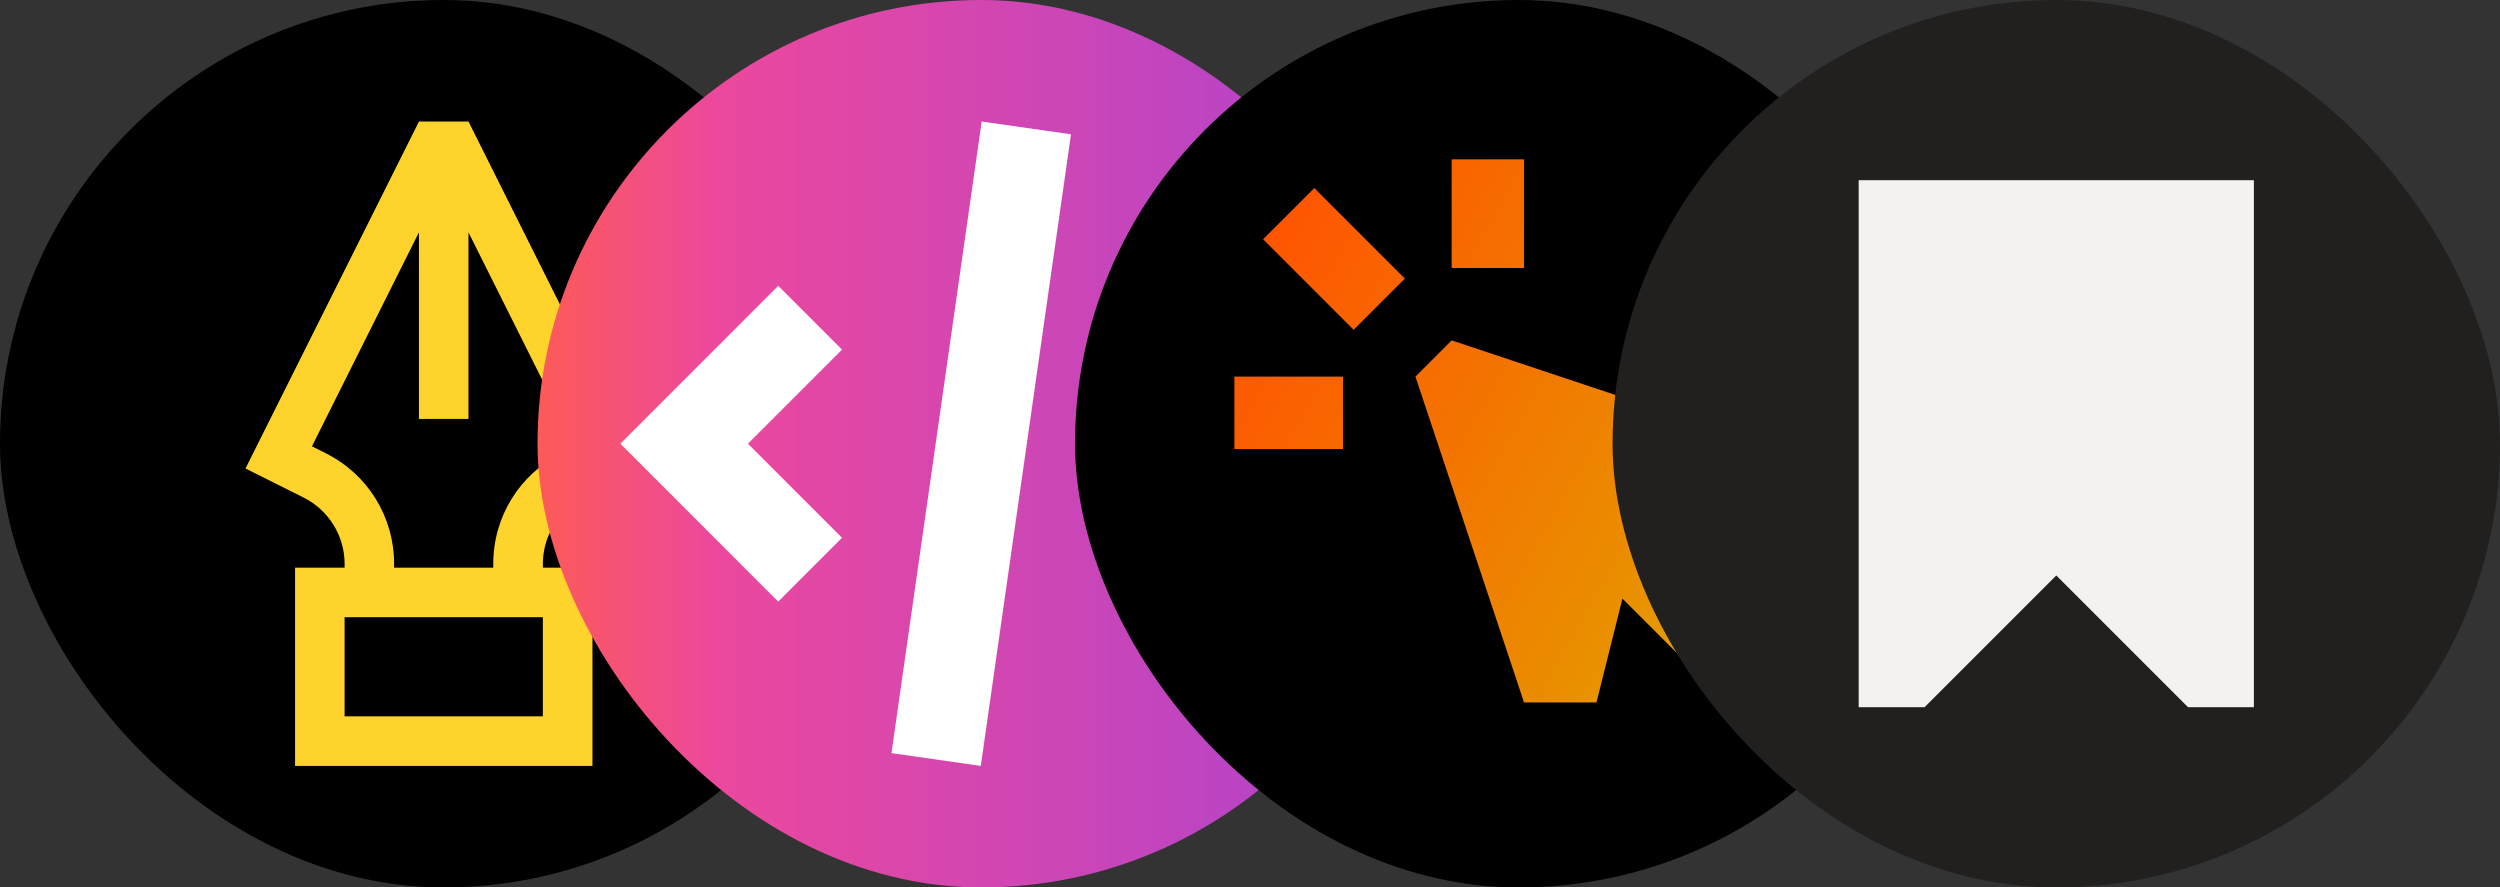
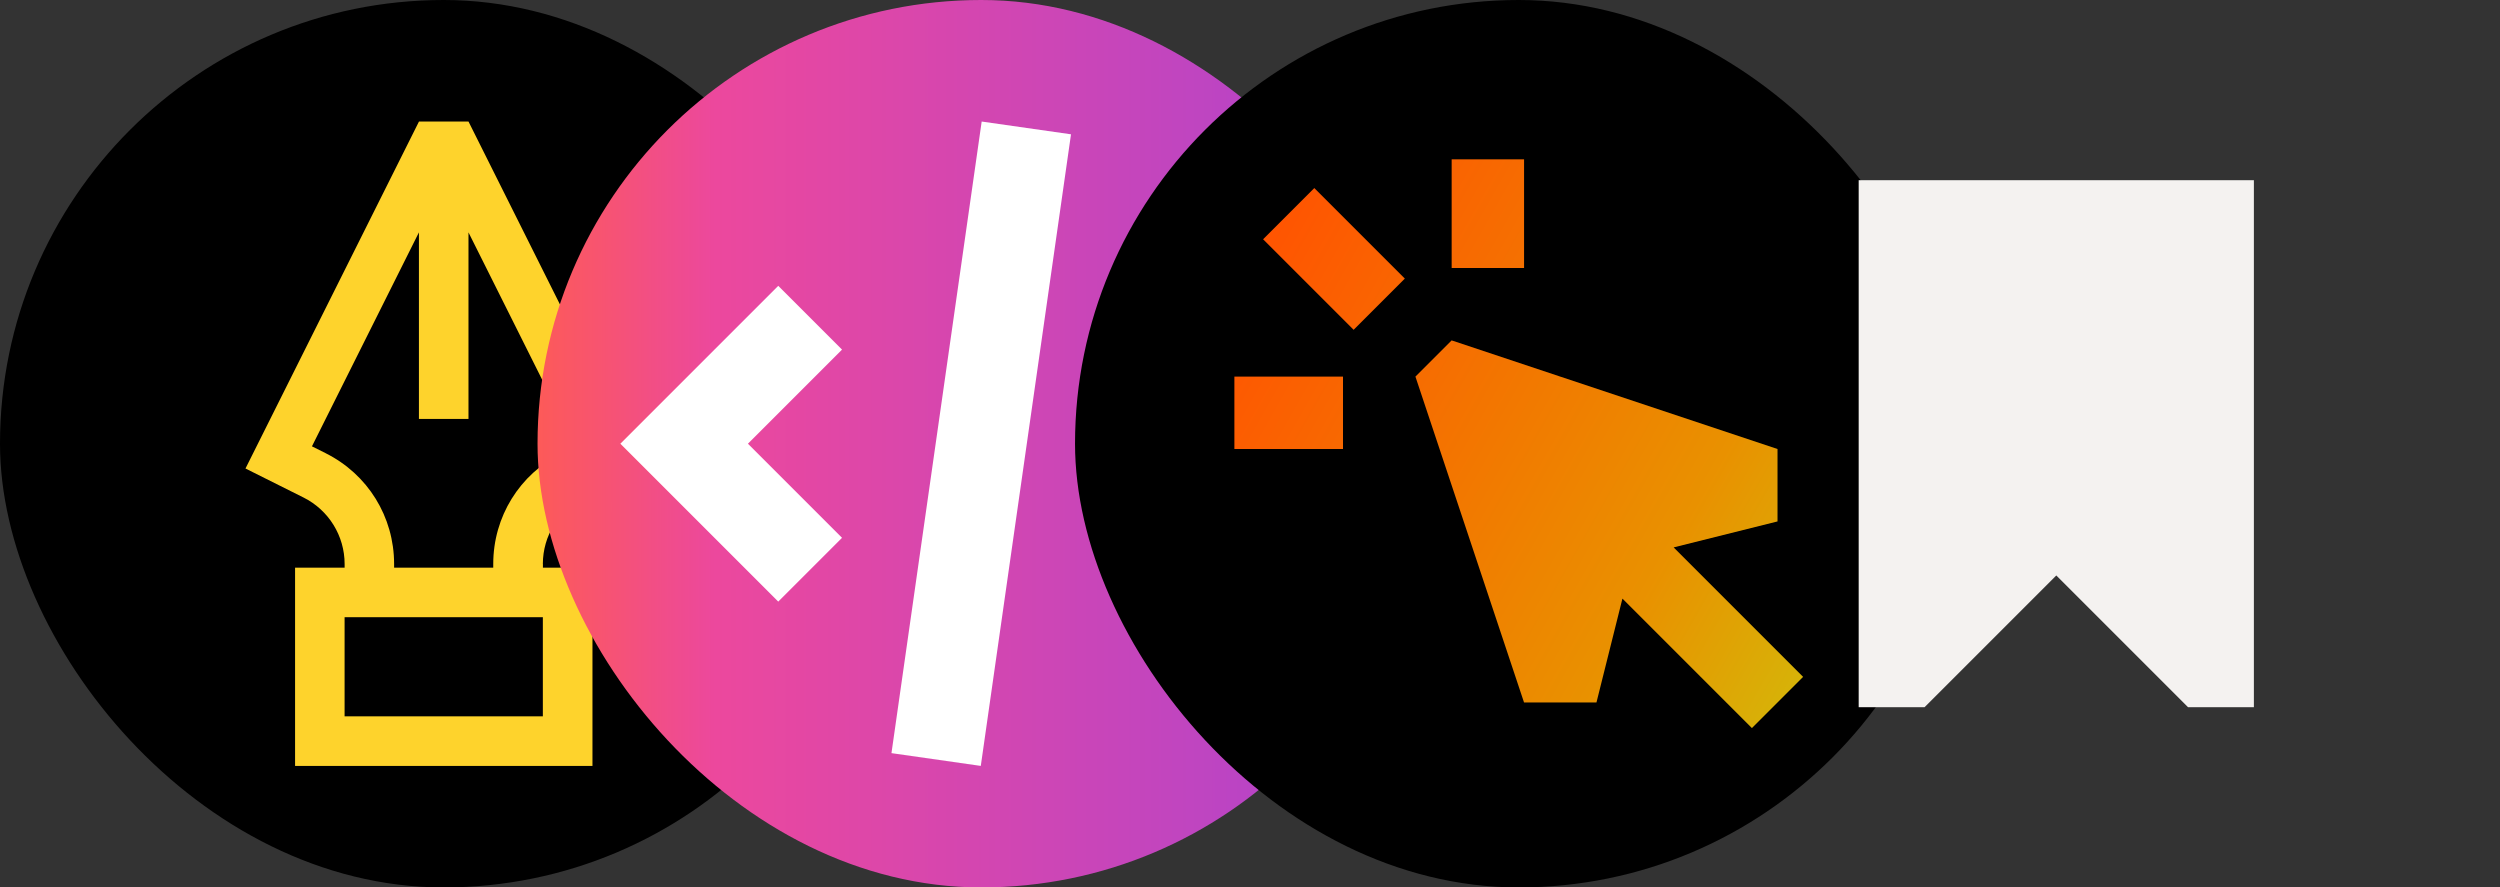
<svg xmlns="http://www.w3.org/2000/svg" viewBox="0 0 869.3 308.58">
  <rect x="0" y="0" width="869.3" height="308.58" fill="#333333" stroke="none" />
  <defs>
    <style>      .cls-1 {        fill: url(#Adsız_degrade_12);      }      .cls-2 {        fill: url(#Adsız_degrade_6);      }      .cls-3 {        fill: #22201f;      }      .cls-4 {        fill: #fff;      }      .cls-5 {        fill: #f4f2f0;      }      .cls-6 {        fill: #fed32c;      }    </style>
    <linearGradient id="Adsız_degrade_6" data-name="Adsız degrade 6" x1="186.91" y1="154.29" x2="495.49" y2="154.29" gradientUnits="userSpaceOnUse">
      <stop offset="0" stop-color="#fd5a58" />
      <stop offset=".2" stop-color="#ec489d" />
      <stop offset="1" stop-color="#aa43d1" />
    </linearGradient>
    <linearGradient id="Adsız_degrade_12" data-name="Adsız degrade 12" x1="432.48" y1="94.35" x2="773.19" y2="288.31" gradientUnits="userSpaceOnUse">
      <stop offset="0" stop-color="#ff5401" />
      <stop offset=".45" stop-color="#e99100" />
      <stop offset=".65" stop-color="#d2bb0a" />
    </linearGradient>
  </defs>
  <g>
    <g id="katman_1">
      <g>
        <g>
          <rect x="0" y="0" width="308.58" height="308.58" rx="154.29" ry="154.29" />
          <path class="cls-6" d="M188.76,196.12c0-9.79,5.53-18.74,14.29-23.12l20.18-10.09-60.32-120.64h-17.23l-60.32,120.64,20.18,10.09c8.76,4.38,14.29,13.33,14.29,23.12v1.26h-17.23v68.94h103.41v-68.94h-17.23v-1.26ZM113.24,157.58l-4.77-2.38,37.2-74.4v64.87h17.23v-64.87l37.2,74.39-4.77,2.38c-14.69,7.35-23.82,22.12-23.82,38.55v1.26h-34.47v-1.26c0-16.42-9.13-31.2-23.82-38.54ZM188.76,249.08h-68.94v-34.47h68.94v34.47Z" />
        </g>
        <g>
          <rect class="cls-2" x="186.91" y="0" width="308.58" height="308.58" rx="154.29" ry="154.29" />
          <g>
-             <path class="cls-4" d="M341.35,42.26l-31.37,219.62,31.06,4.44,31.37-219.62-31.06-4.44Z" />
-             <path class="cls-4" d="M411.79,209.2l-22.18-22.18,32.72-32.72-32.72-32.72,22.18-22.18,54.9,54.9-54.9,54.9Z" />
+             <path class="cls-4" d="M341.35,42.26l-31.37,219.62,31.06,4.44,31.37-219.62-31.06-4.44" />
            <path class="cls-4" d="M260.07,154.29l32.72,32.72-22.18,22.18-54.9-54.9,54.9-54.9,22.18,22.18-32.72,32.72Z" />
          </g>
        </g>
        <g>
          <rect x="373.81" y="0" width="308.58" height="308.58" rx="154.29" ry="154.29" />
          <path class="cls-1" d="M529.95,93.18v-37.77h-25.18v37.77h25.18ZM439.2,83.2l31.48,31.48,17.81-17.81-31.48-31.48-17.81,17.81ZM504.76,118.36l-12.59,12.59,37.77,113.32h25.18l9.03-36.12,45.02,45.02,17.81-17.81-45.02-45.02,36.12-9.03v-25.18l-113.32-37.77ZM429.22,130.95h37.77v25.18h-37.77v-25.18Z" />
        </g>
        <g>
-           <rect class="cls-3" x="560.72" y="0" width="308.58" height="308.58" rx="154.29" ry="154.29" />
          <path class="cls-5" d="M646.29,62.67h137.43v183.24h-22.9l-45.81-45.81-45.81,45.81h-22.9V62.67Z" />
        </g>
      </g>
    </g>
  </g>
</svg>